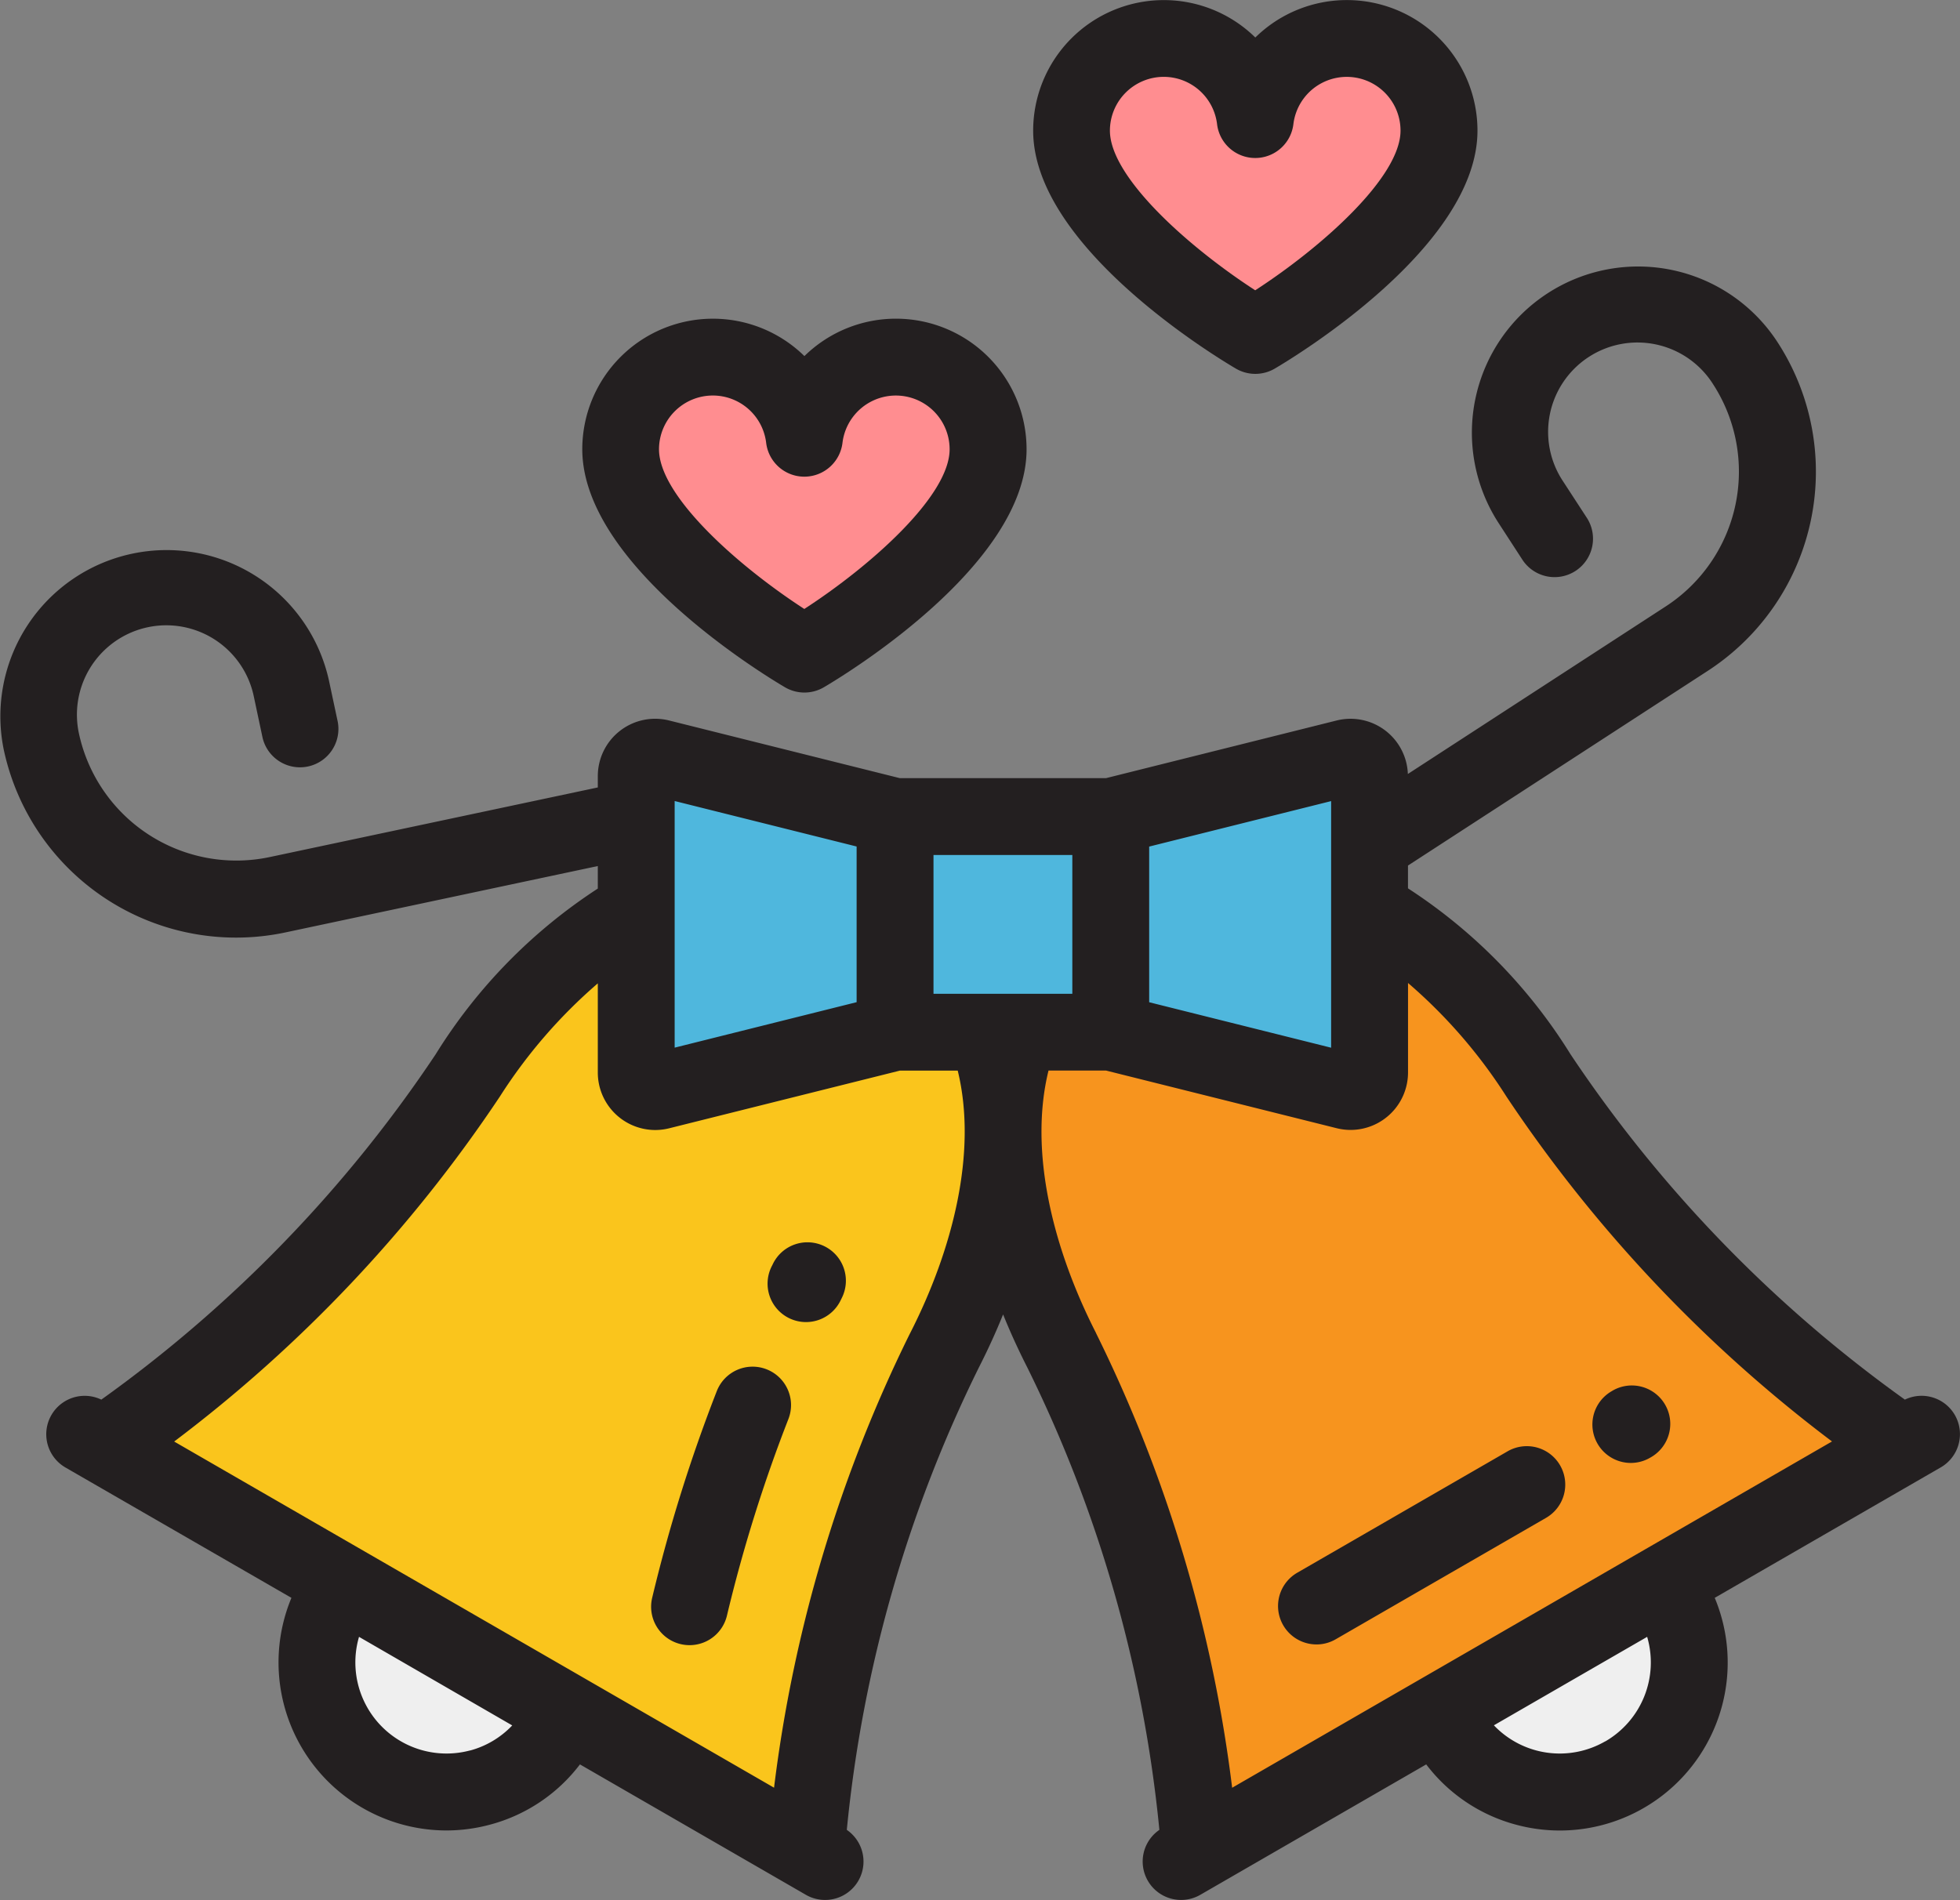
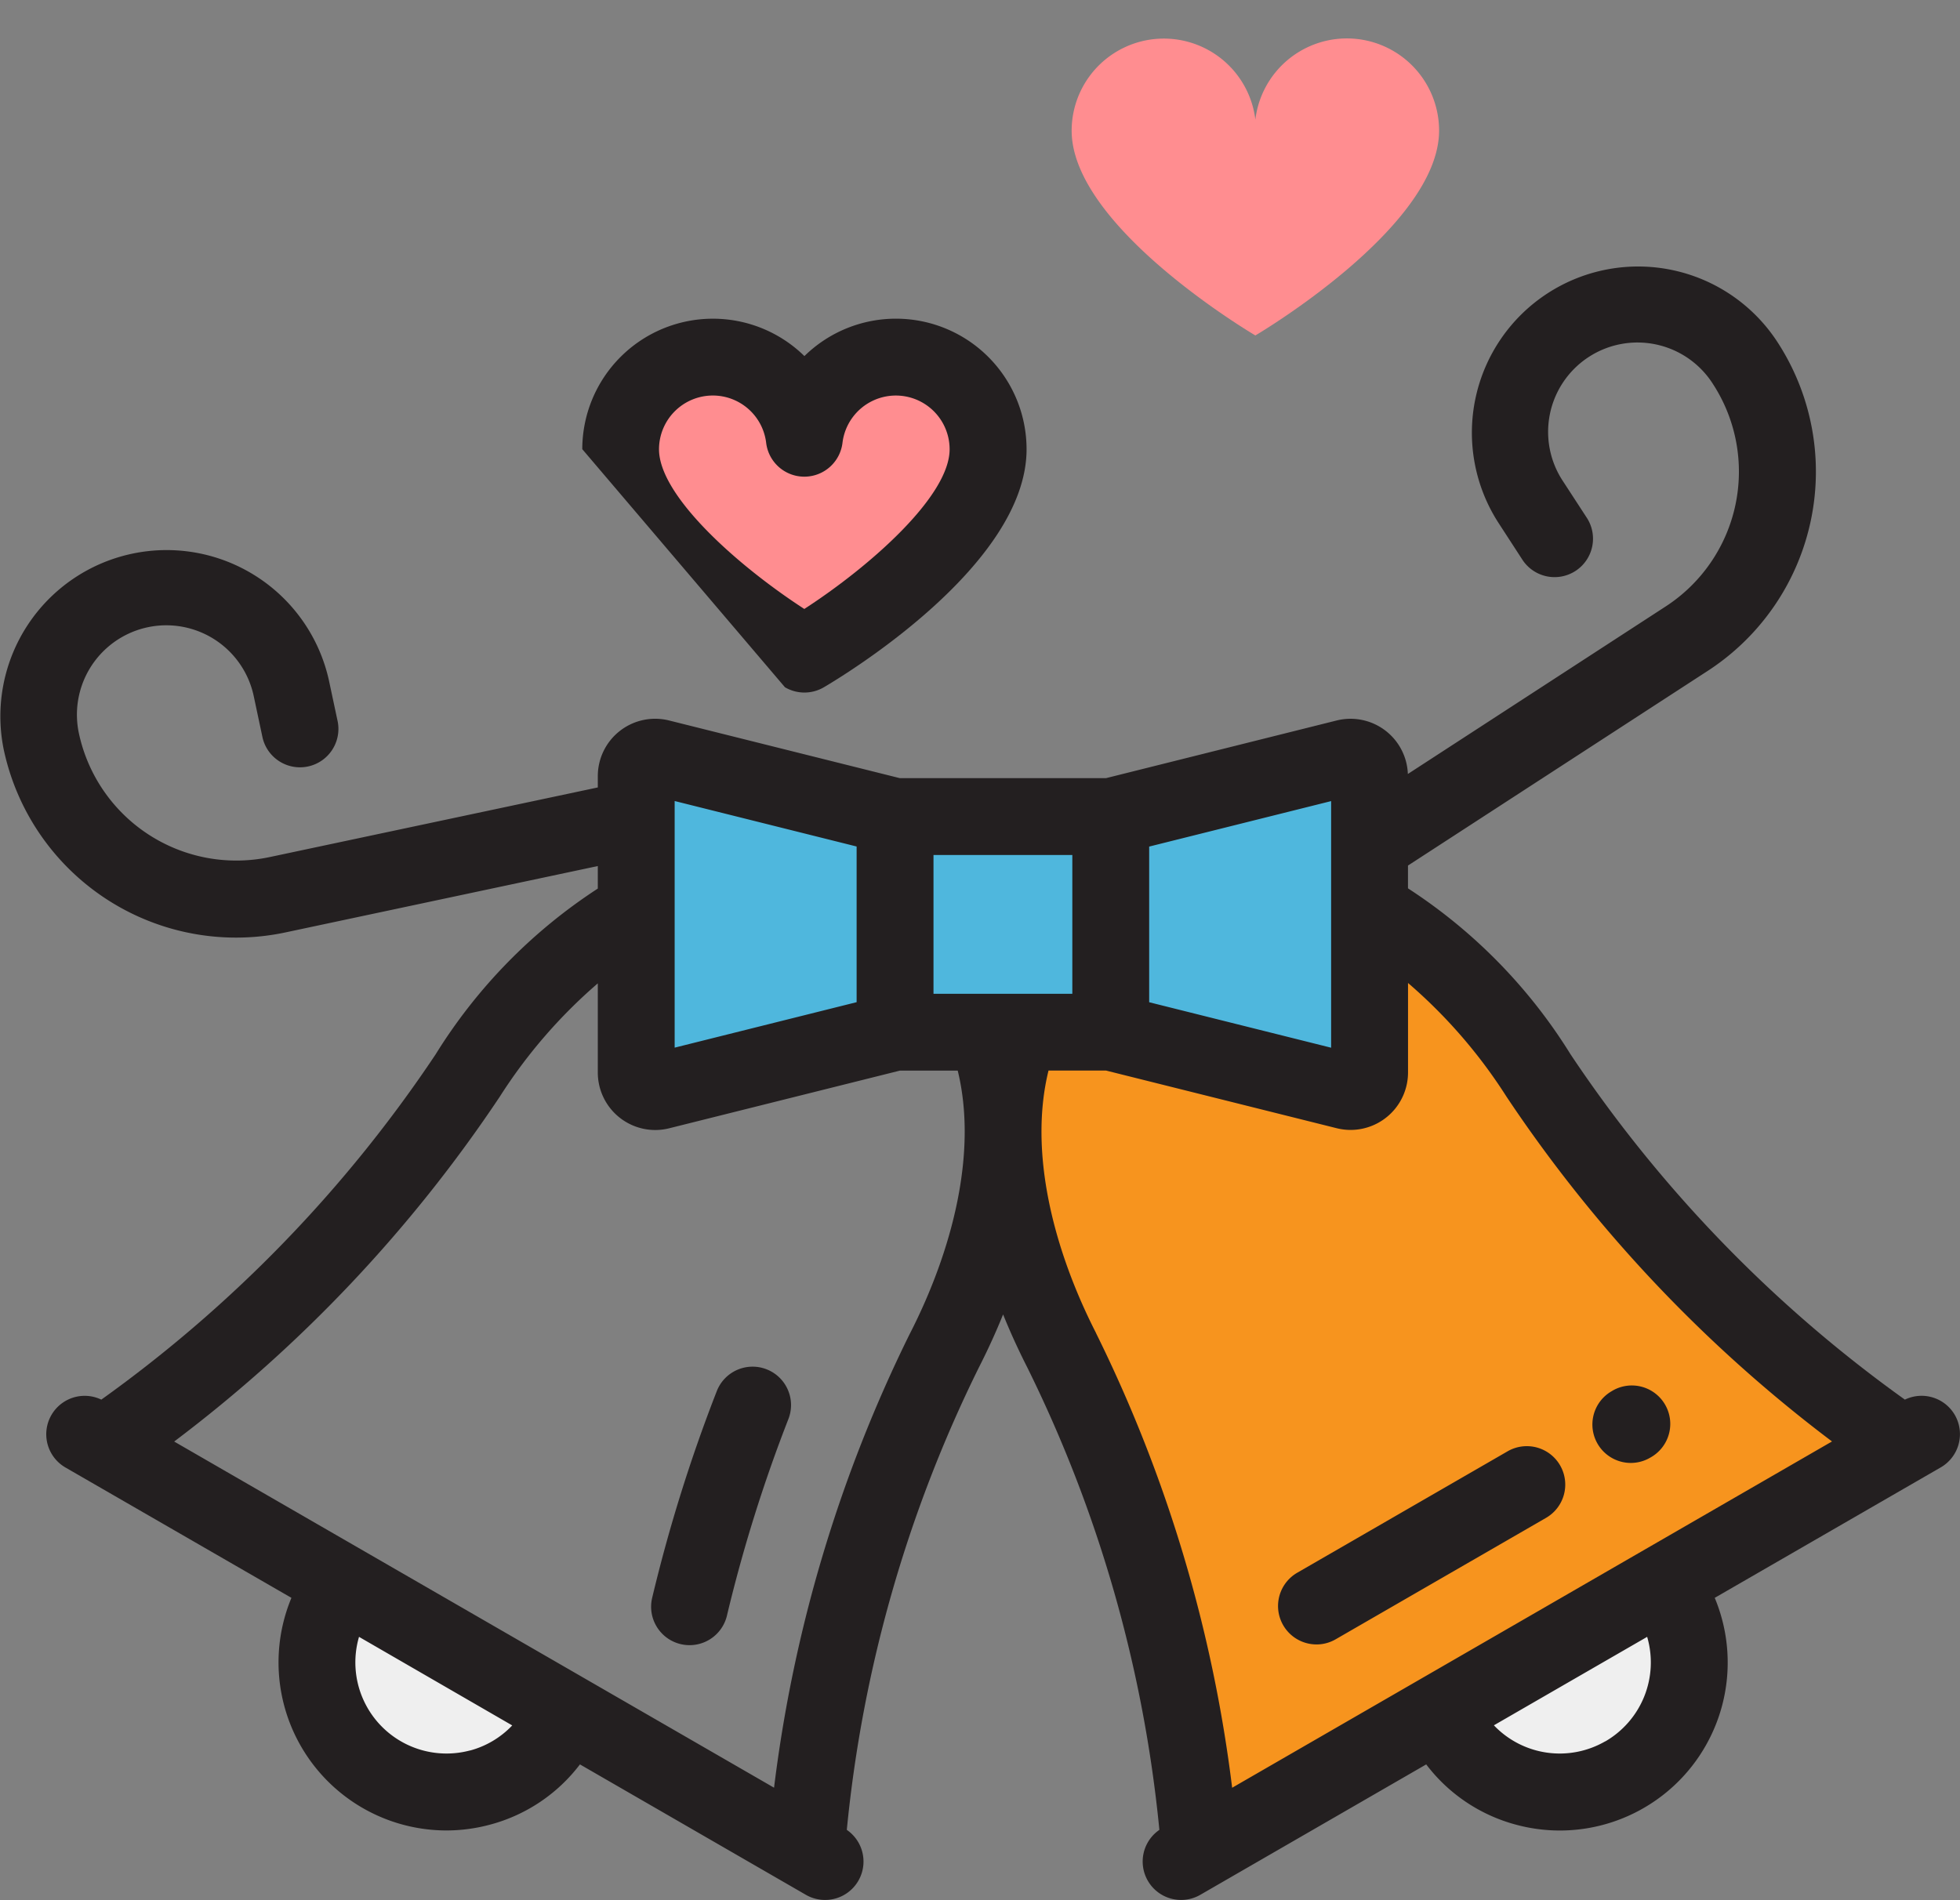
<svg xmlns="http://www.w3.org/2000/svg" viewBox="1042.168 103.851 95.664 92.76">
  <rect x="1042.168" y="103.851" width="95.664" height="92.76" fill="#808080" stroke="none" />
  <defs>
    <style>.a{fill:#efefef}.b{fill:#ff8d90}.c{fill:#fac51c}.d{fill:#f7941e}.e{fill:#4fb7dd}.f{fill:#231f20}</style>
  </defs>
  <path class="a" d="M1069.438 188.175a6.324 6.324 0 0 1-10.953-6.324z" />
  <path class="a" d="M1112.818 188.175a6.324 6.324 0 1 0 10.953-6.324z" />
  <path class="b" d="M1085.9 121.283a4.5 4.5 0 0 0-4.467 3.964 4.5 4.5 0 0 0-8.967.536c0 4.733 8.967 10 8.967 10s8.967-5.267 8.967-10a4.5 4.5 0 0 0-4.5-4.5z" />
  <path class="b" d="M1107.907 105.727a4.5 4.5 0 0 0-4.467 3.964 4.5 4.5 0 0 0-8.967.536c0 4.733 8.967 10 8.967 10s8.967-5.267 8.967-10a4.5 4.5 0 0 0-4.5-4.5z" />
-   <path class="c" d="M1085.146 148.321c-7.172-4.157-14.93-.01-20.147 8.032a67.129 67.129 0 0 1-17.779 18.046l34.3 19.806a67.121 67.121 0 0 1 6.739-24.42c4.36-8.54 4.073-17.333-3.113-21.464z" />
  <path class="d" d="M1097.11 148.321c7.172-4.157 14.93-.01 20.147 8.032a67.128 67.128 0 0 0 17.779 18.046l-34.3 19.806a67.121 67.121 0 0 0-6.739-24.42c-4.361-8.54-4.074-17.333 3.113-21.464z" />
  <g transform="translate(1073.222 140.818)">
    <path class="e" transform="translate(12.632 2.898)" d="M0 0H10.527V10.527H0z" />
    <path class="e" d="M12.632 13.425l-11.479 2.87a.928.928 0 0 1-1.154-.9V.929a.928.928 0 0 1 1.154-.9l11.479 2.87v10.527z" />
    <path class="e" d="M23.16 13.425l11.479 2.87a.928.928 0 0 0 1.154-.9V.929a.928.928 0 0 0-1.154-.9L23.16 2.899z" />
  </g>
  <g>
-     <path class="f" d="M1080.48 137.402a1.878 1.878 0 0 0 1.9 0c1.012-.595 9.893-5.973 9.893-11.618a6.376 6.376 0 0 0-10.843-4.549 6.376 6.376 0 0 0-10.842 4.544c0 5.649 8.88 11.028 9.892 11.623zm-3.517-14.242a2.622 2.622 0 0 1 2.6 2.31 1.876 1.876 0 0 0 3.725 0 2.624 2.624 0 0 1 5.229.315c0 2.285-3.879 5.712-7.092 7.795-3.213-2.083-7.092-5.51-7.092-7.795a2.627 2.627 0 0 1 2.631-2.625z" />
-     <path class="f" d="M1102.488 121.845a1.878 1.878 0 0 0 1.9 0c1.012-.595 9.893-5.974 9.893-11.618a6.375 6.375 0 0 0-10.843-4.545 6.376 6.376 0 0 0-10.843 4.549c0 5.64 8.88 11.019 9.893 11.614zm-3.517-14.242a2.622 2.622 0 0 1 2.6 2.31 1.876 1.876 0 0 0 3.725 0 2.624 2.624 0 0 1 5.229.315c0 2.285-3.879 5.712-7.092 7.795-3.214-2.083-7.092-5.511-7.092-7.795a2.628 2.628 0 0 1 2.63-2.625z" />
+     <path class="f" d="M1080.48 137.402a1.878 1.878 0 0 0 1.9 0c1.012-.595 9.893-5.973 9.893-11.618a6.376 6.376 0 0 0-10.843-4.549 6.376 6.376 0 0 0-10.842 4.544zm-3.517-14.242a2.622 2.622 0 0 1 2.6 2.31 1.876 1.876 0 0 0 3.725 0 2.624 2.624 0 0 1 5.229.315c0 2.285-3.879 5.712-7.092 7.795-3.213-2.083-7.092-5.51-7.092-7.795a2.627 2.627 0 0 1 2.631-2.625z" />
    <path class="f" d="M1079.582 170.698a1.876 1.876 0 0 0-2.429 1.066 76.743 76.743 0 0 0-3.145 10.055 1.876 1.876 0 1 0 3.649.87 73.023 73.023 0 0 1 2.991-9.561 1.875 1.875 0 0 0-1.066-2.43z" />
-     <path class="f" d="M1082.418 164.697a1.875 1.875 0 0 0-2.517.839l-.049.1a1.876 1.876 0 1 0 3.355 1.677l.049-.1a1.875 1.875 0 0 0-.838-2.516z" />
    <path class="f" d="M1106.424 184.131a1.867 1.867 0 0 0 .936-.252l10.247-5.916a1.876 1.876 0 1 0-1.876-3.249l-10.247 5.916a1.876 1.876 0 0 0 .94 3.5z" />
    <path class="f" d="M1121.765 175.27a1.869 1.869 0 0 0 .938-.253l.078-.045a1.876 1.876 0 0 0-1.879-3.247l-.075.045a1.876 1.876 0 0 0 .941 3.5z" />
    <path class="f" d="M1137.58 172.929a1.875 1.875 0 0 0-2.438-.75 65.211 65.211 0 0 1-16.32-16.86 25.938 25.938 0 0 0-7.933-8.1v-1.113l14.625-9.5a11.6 11.6 0 0 0 3.412-16.05 8.113 8.113 0 1 0-13.609 8.838l1.132 1.744a1.876 1.876 0 1 0 3.146-2.043l-1.132-1.739a4.362 4.362 0 1 1 7.316-4.751 7.85 7.85 0 0 1-2.31 10.851l-12.586 8.18a2.8 2.8 0 0 0-3.478-2.611l-11.254 2.814h-10.066l-11.255-2.814a2.8 2.8 0 0 0-3.484 2.72v.548l-16.018 3.4a7.859 7.859 0 0 1-9.31-6.046 4.362 4.362 0 0 1 8.534-1.814l.432 2.034a1.876 1.876 0 0 0 3.669-.78l-.433-2.031a8.114 8.114 0 0 0-15.872 3.377 11.595 11.595 0 0 0 13.76 8.936l15.238-3.239v1.1a25.955 25.955 0 0 0-7.913 8.089 65.214 65.214 0 0 1-16.32 16.86 1.875 1.875 0 0 0-1.751 3.313l11.03 6.364a8.205 8.205 0 0 0 7.555 11.356 8.234 8.234 0 0 0 2.135-.283 8.134 8.134 0 0 0 4.392-2.942l11.032 6.369a1.875 1.875 0 0 0 1.993-3.173 65.217 65.217 0 0 1 6.441-22.563q.668-1.311 1.187-2.6.521 1.289 1.187 2.6a65.215 65.215 0 0 1 6.441 22.563 1.875 1.875 0 0 0 1.993 3.173l11.031-6.369a8.135 8.135 0 0 0 4.39 2.945 8.238 8.238 0 0 0 2.135.283 8.2 8.2 0 0 0 7.557-11.359l11.032-6.369a1.875 1.875 0 0 0 .687-2.558zm-39.323-27.749l8.881-2.22v12.039l-8.881-2.22v-7.6zm-3.751 7.187h-6.776v-6.776h6.776zm-19.409-9.411l8.881 2.22v7.6l-8.881 2.22zm-9.985 46.349a4.449 4.449 0 0 1-5.421-5.545l7.478 4.324a4.419 4.419 0 0 1-2.057 1.225zm21.48-20.378l-.012.025a69.039 69.039 0 0 0-6.632 22.172l-29.279-16.899a69.044 69.044 0 0 0 15.888-16.829l.015-.023a25.1 25.1 0 0 1 4.774-5.516v4.355a2.806 2.806 0 0 0 2.8 2.805 2.824 2.824 0 0 0 .686-.085l11.255-2.814h2.826c.974 3.987-.25 8.753-2.321 12.813zm9.071 0c-2.071-4.06-3.3-8.827-2.319-12.813h2.807l11.254 2.814a2.829 2.829 0 0 0 .686.085 2.806 2.806 0 0 0 2.8-2.805v-4.369a25.06 25.06 0 0 1 4.794 5.53l.015.023a69.043 69.043 0 0 0 15.885 16.829l-14.64 8.455-14.638 8.451a69.044 69.044 0 0 0-6.632-22.171zm24.855 19.933a4.438 4.438 0 0 1-5.436-.781l3.739-2.159 3.742-2.16a4.455 4.455 0 0 1-2.045 5.105z" />
  </g>
</svg>